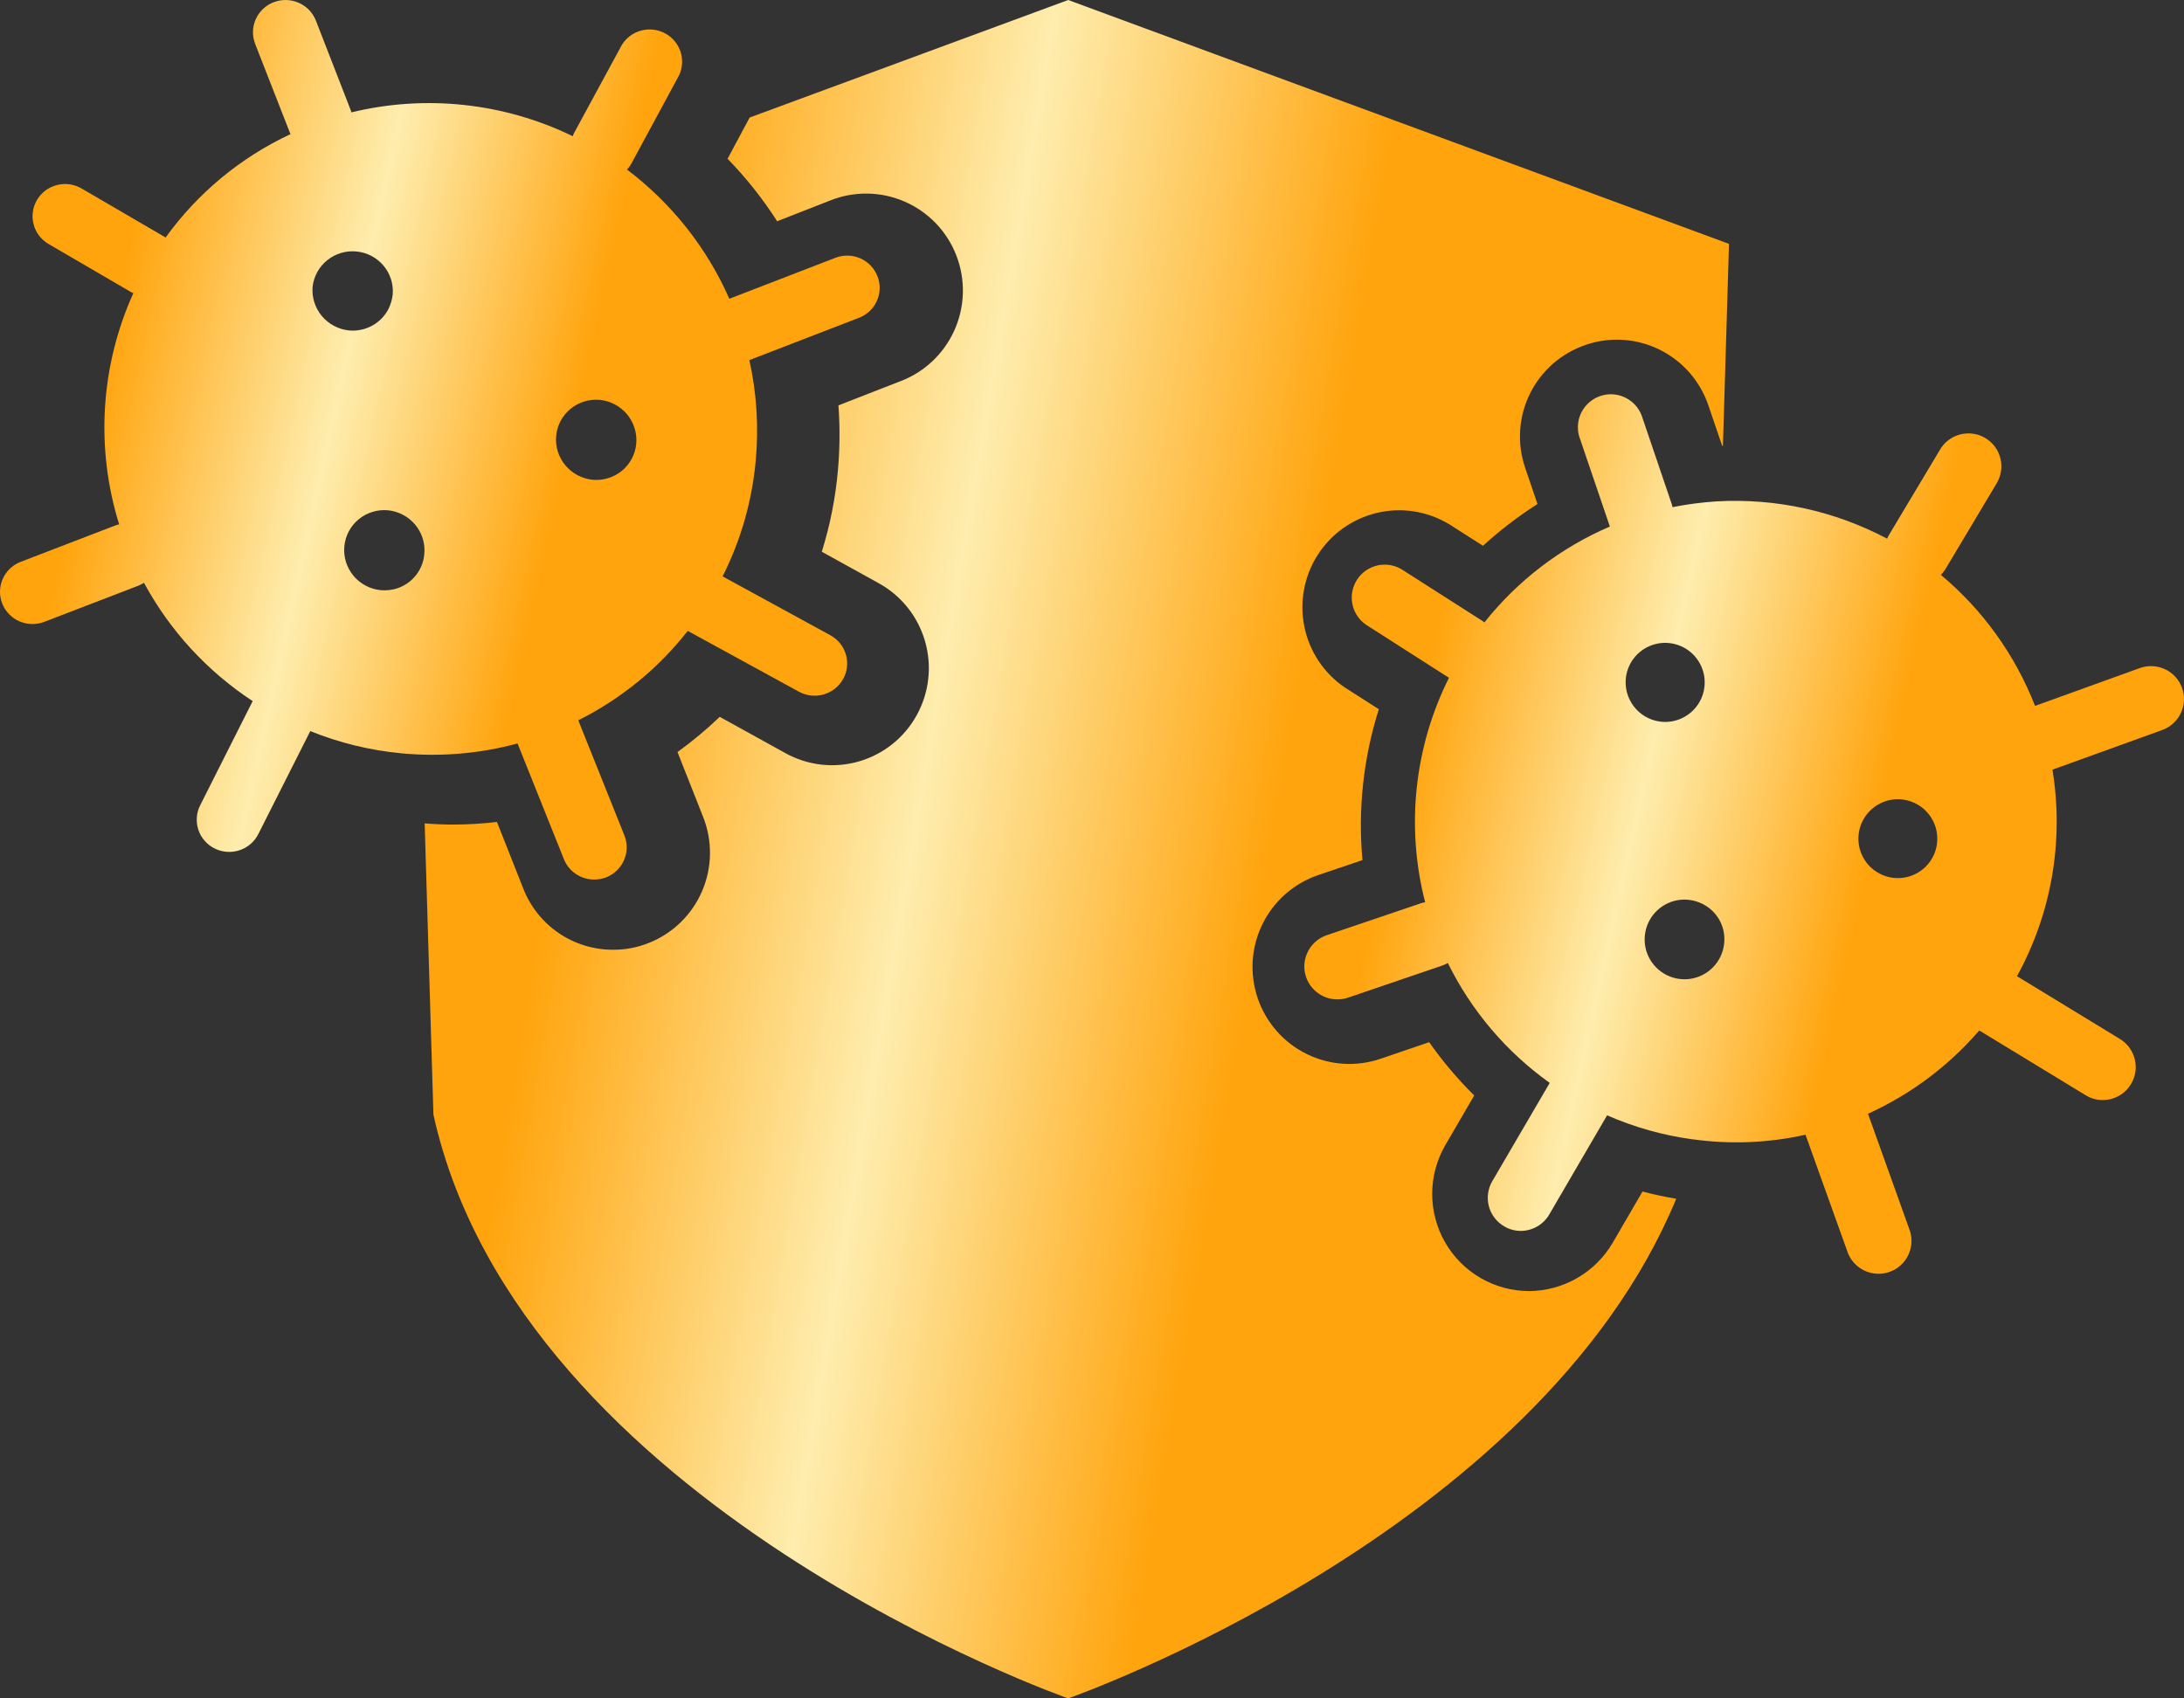
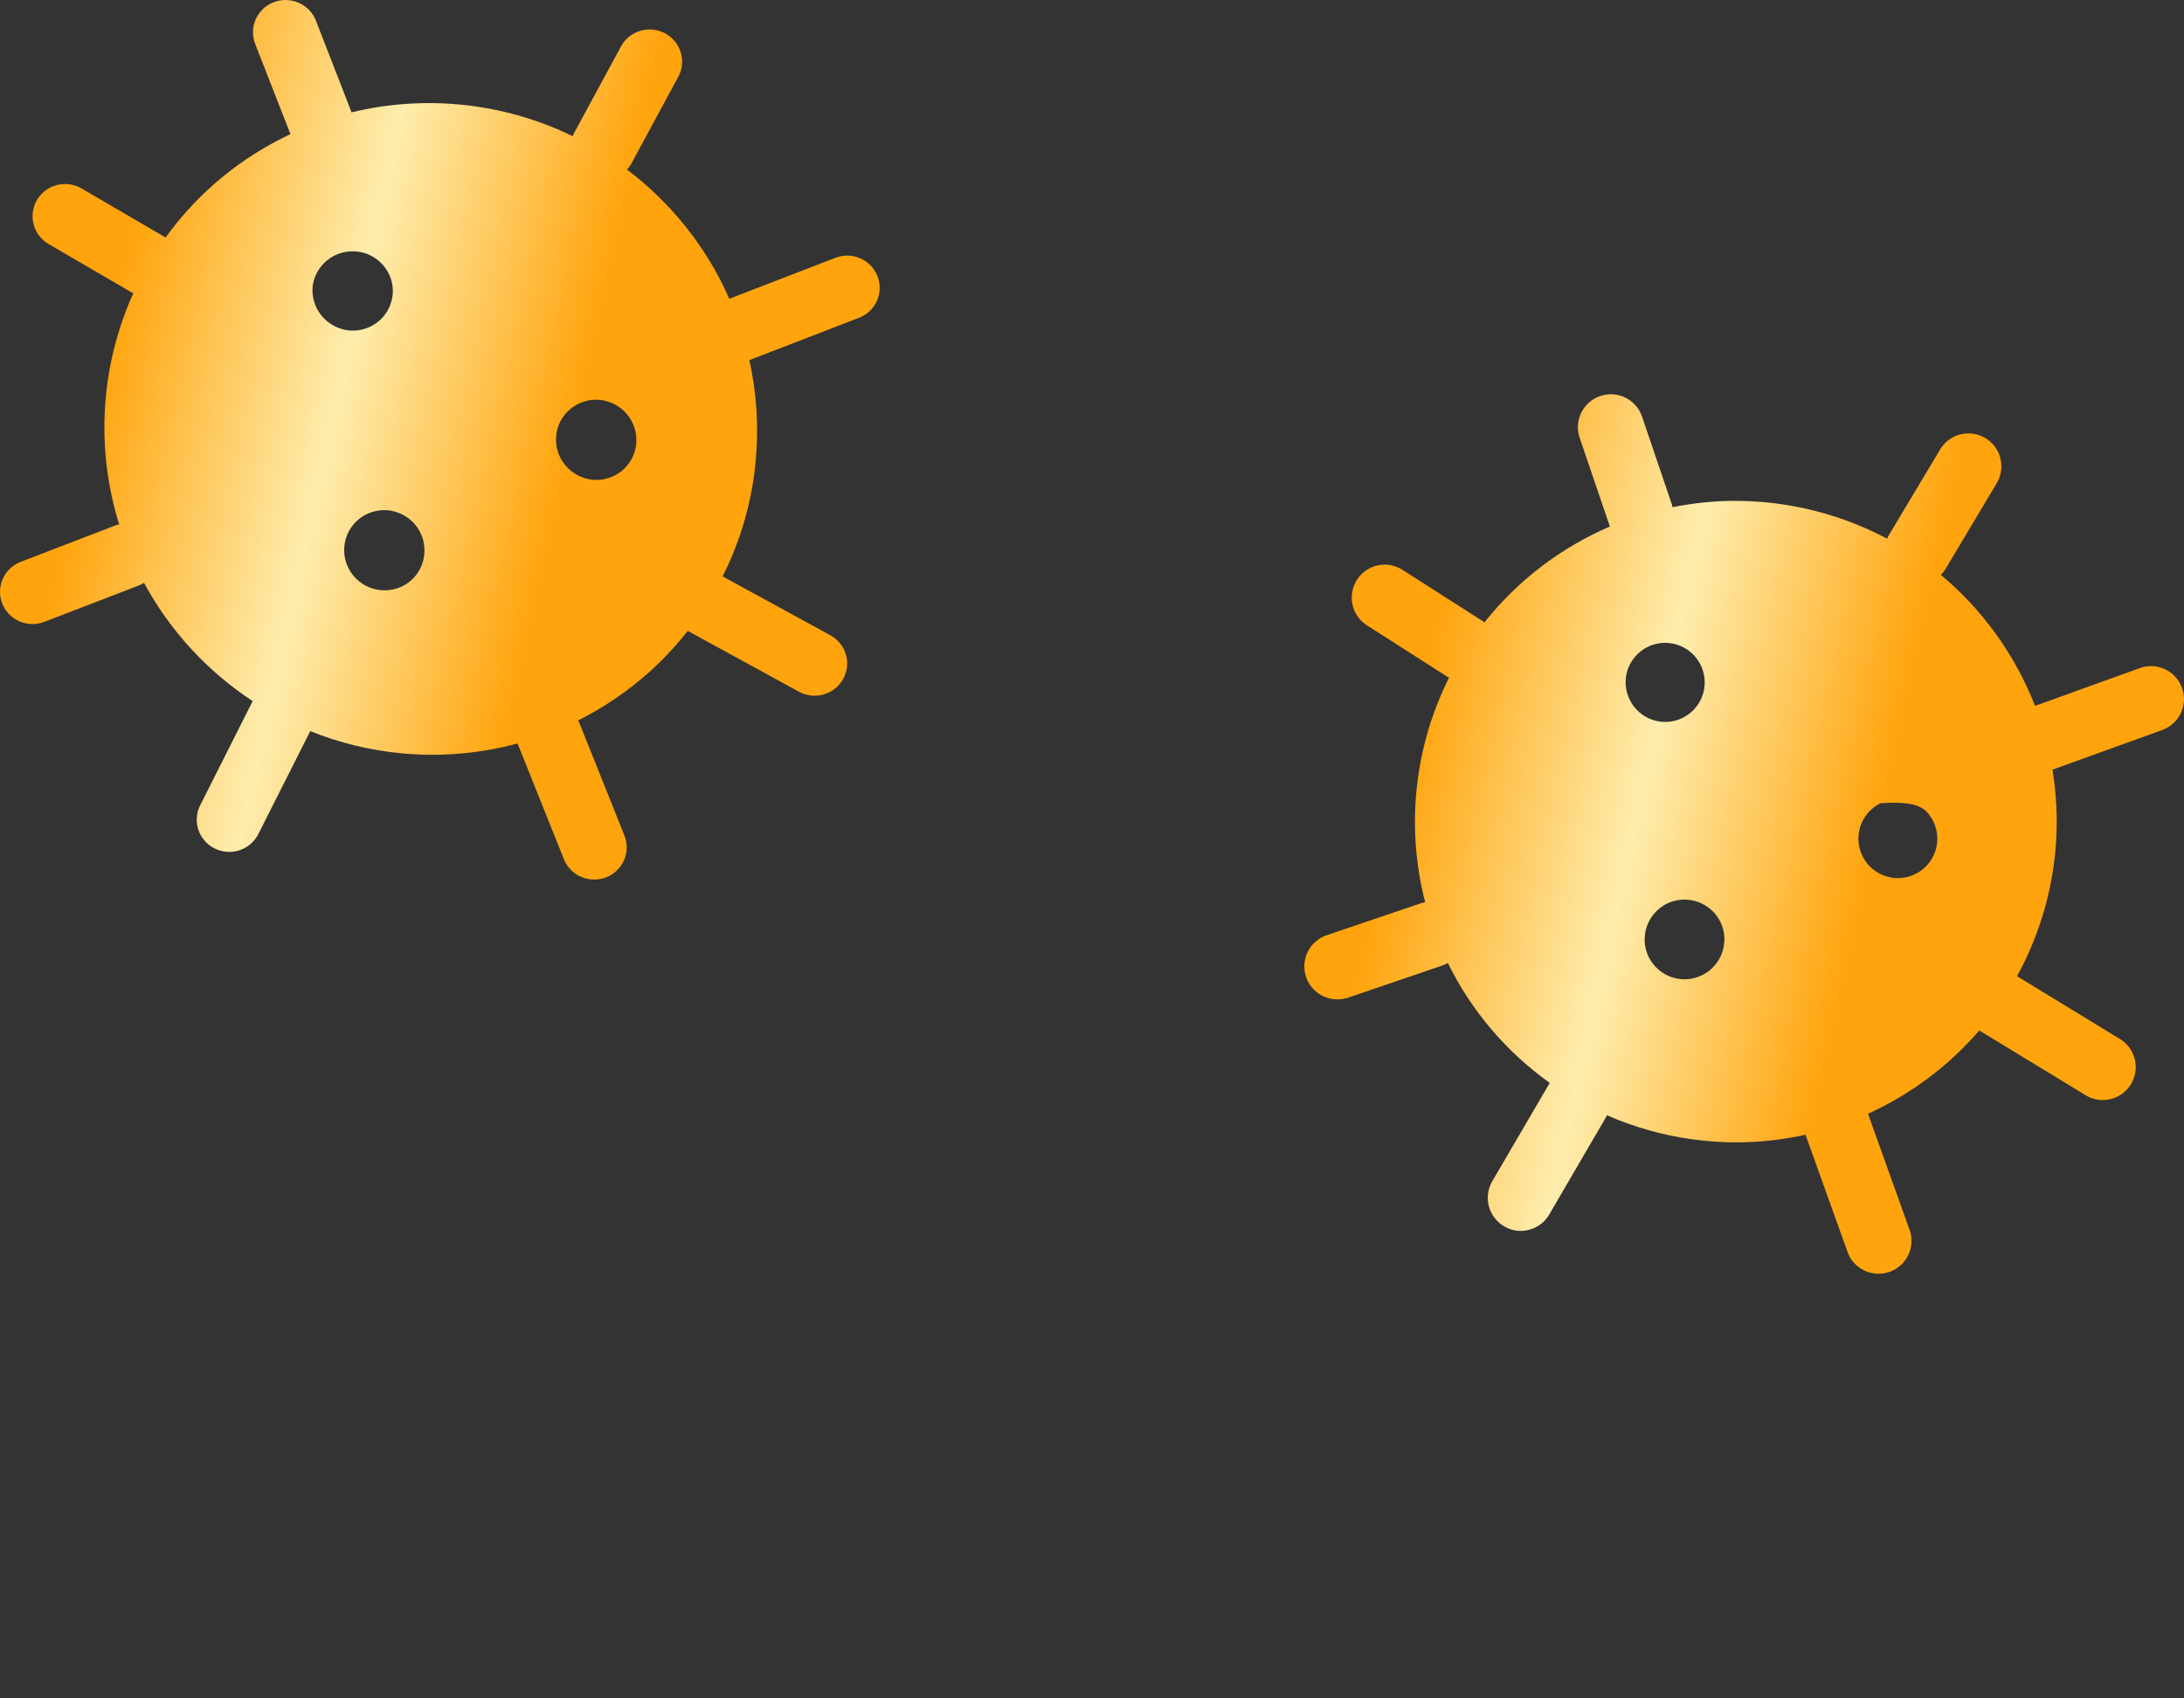
<svg xmlns="http://www.w3.org/2000/svg" width="72" height="56" viewBox="0 0 72 56" fill="none">
  <rect x="0" y="0" width="72" height="56" fill="#333333" stroke="none" />
  <path d="M28.927 9.107C28.876 8.977 28.8 8.858 28.703 8.757C28.607 8.656 28.49 8.575 28.362 8.518C28.233 8.462 28.094 8.431 27.954 8.428C27.813 8.425 27.673 8.449 27.542 8.5L24.044 9.851C23.304 8.171 22.145 6.707 20.675 5.594C20.674 5.594 20.673 5.594 20.672 5.593C20.671 5.592 20.671 5.591 20.671 5.59C20.724 5.535 20.77 5.473 20.808 5.407L21.087 4.889L22.386 2.485C22.502 2.239 22.519 1.958 22.433 1.699C22.347 1.441 22.164 1.226 21.922 1.097C21.68 0.969 21.398 0.937 21.133 1.009C20.869 1.08 20.642 1.25 20.5 1.482L18.918 4.4C18.903 4.429 18.891 4.459 18.884 4.49H18.879C16.617 3.389 14.036 3.111 11.588 3.704H11.584C11.575 3.683 11.571 3.657 11.562 3.632L10.414 0.679C10.311 0.416 10.107 0.204 9.846 0.091C9.586 -0.023 9.29 -0.03 9.025 0.072C8.759 0.174 8.545 0.376 8.431 0.634C8.316 0.892 8.309 1.185 8.412 1.448L9.565 4.396L9.578 4.422C7.933 5.191 6.515 6.366 5.458 7.833C5.445 7.824 5.437 7.816 5.428 7.812L2.689 6.214C2.444 6.071 2.152 6.03 1.877 6.101C1.601 6.171 1.366 6.347 1.221 6.59C1.077 6.833 1.036 7.123 1.107 7.396C1.178 7.668 1.356 7.902 1.601 8.045L4.34 9.642C4.357 9.651 4.378 9.655 4.395 9.664V9.668C3.311 12.068 3.145 14.776 3.928 17.289C3.88 17.299 3.832 17.313 3.787 17.331L0.683 18.525C0.45 18.614 0.256 18.782 0.135 18.999C0.013 19.216 -0.028 19.468 0.019 19.711C0.065 19.955 0.196 20.174 0.388 20.332C0.581 20.491 0.823 20.577 1.073 20.576C1.205 20.576 1.336 20.551 1.459 20.504L4.562 19.311C4.626 19.285 4.688 19.253 4.747 19.217C5.597 20.791 6.828 22.131 8.33 23.117L6.603 26.545C6.538 26.669 6.5 26.806 6.489 26.945C6.478 27.085 6.495 27.226 6.539 27.359C6.583 27.492 6.653 27.615 6.746 27.721C6.838 27.828 6.951 27.915 7.077 27.977C7.203 28.04 7.341 28.077 7.482 28.087C7.623 28.097 7.765 28.079 7.899 28.034C8.033 27.99 8.157 27.919 8.263 27.827C8.37 27.734 8.456 27.622 8.519 27.496L10.229 24.106C11.185 24.493 12.193 24.739 13.221 24.837C13.234 24.837 13.247 24.841 13.26 24.841C14.537 24.959 15.825 24.849 17.062 24.514L18.592 28.333C18.671 28.53 18.808 28.699 18.986 28.818C19.163 28.937 19.372 29 19.587 29C19.723 29.001 19.858 28.976 19.985 28.928C20.249 28.823 20.46 28.619 20.573 28.36C20.685 28.102 20.69 27.809 20.585 27.547L19.064 23.75C20.473 23.045 21.705 22.038 22.673 20.802L26.338 22.807C26.461 22.874 26.596 22.917 26.736 22.933C26.876 22.948 27.018 22.936 27.153 22.898C27.289 22.859 27.415 22.794 27.525 22.707C27.635 22.62 27.727 22.512 27.795 22.39C27.863 22.268 27.906 22.134 27.922 21.995C27.938 21.856 27.926 21.716 27.887 21.582C27.848 21.448 27.783 21.323 27.695 21.213C27.607 21.104 27.498 21.014 27.375 20.946L23.822 19.005C24.426 17.808 24.796 16.51 24.915 15.177C25.016 14.072 24.945 12.957 24.704 11.873L28.318 10.479C28.449 10.429 28.569 10.354 28.67 10.257C28.772 10.161 28.853 10.046 28.91 9.918C28.966 9.791 28.997 9.654 29 9.514C29.003 9.375 28.978 9.237 28.927 9.107ZM10.306 9.451C10.346 9.109 10.52 8.795 10.79 8.578C11.061 8.361 11.407 8.258 11.753 8.292C12.099 8.325 12.419 8.492 12.642 8.757C12.865 9.021 12.975 9.362 12.947 9.706C12.929 9.868 12.884 10.026 12.814 10.173C12.695 10.411 12.507 10.607 12.273 10.736C12.04 10.864 11.773 10.92 11.507 10.896C11.155 10.859 10.832 10.687 10.608 10.417C10.383 10.147 10.275 9.8 10.306 9.451ZM13.988 18.27C13.967 18.524 13.871 18.767 13.712 18.968C13.553 19.169 13.337 19.319 13.092 19.4C12.917 19.456 12.732 19.476 12.548 19.459C12.197 19.423 11.874 19.252 11.65 18.981C11.426 18.71 11.319 18.363 11.352 18.015C11.368 17.843 11.417 17.676 11.498 17.523C11.579 17.37 11.689 17.234 11.823 17.124C11.957 17.013 12.111 16.93 12.278 16.879C12.444 16.828 12.619 16.809 12.792 16.826C12.868 16.833 12.943 16.847 13.015 16.868C13.318 16.951 13.581 17.138 13.759 17.394C13.937 17.65 14.018 17.96 13.988 18.27ZM19.535 15.819C19.184 15.783 18.861 15.611 18.636 15.34C18.412 15.07 18.303 14.723 18.335 14.374C18.35 14.203 18.4 14.035 18.48 13.882C18.561 13.729 18.672 13.594 18.806 13.483C18.939 13.373 19.094 13.29 19.26 13.238C19.427 13.187 19.602 13.169 19.775 13.185C20.126 13.221 20.449 13.393 20.674 13.664C20.898 13.934 21.007 14.281 20.975 14.629C20.96 14.801 20.91 14.969 20.83 15.121C20.749 15.274 20.638 15.41 20.505 15.521C20.371 15.631 20.216 15.714 20.05 15.765C19.883 15.817 19.709 15.835 19.535 15.819Z" fill="url(#paint0_linear_452_743)" />
-   <path d="M57 8.041L56.8 14.7H56.775L56.324 13.379C56.111 12.744 55.706 12.192 55.163 11.801C54.621 11.41 53.97 11.2 53.303 11.2C52.955 11.2 52.61 11.257 52.281 11.37C51.883 11.504 51.515 11.715 51.198 11.991C50.882 12.268 50.623 12.605 50.437 12.982C50.251 13.36 50.141 13.77 50.115 14.19C50.088 14.61 50.145 15.031 50.282 15.429L50.686 16.619C50.049 17.025 49.448 17.486 48.89 17.996L47.767 17.28C47.055 16.852 46.205 16.72 45.397 16.91C44.589 17.101 43.886 17.599 43.439 18.3C42.992 19 42.835 19.848 43.001 20.663C43.167 21.478 43.643 22.196 44.329 22.664L45.456 23.385C44.947 24.991 44.763 26.682 44.916 28.36L43.452 28.855C43.056 28.991 42.69 29.203 42.375 29.481C42.06 29.758 41.803 30.095 41.618 30.473C41.434 30.85 41.325 31.259 41.298 31.679C41.272 32.098 41.328 32.518 41.463 32.916C41.737 33.718 42.318 34.38 43.078 34.753C43.454 34.938 43.863 35.047 44.281 35.074C44.7 35.101 45.119 35.045 45.516 34.909L47.116 34.363C47.557 34.992 48.054 35.58 48.601 36.12L47.648 37.757C47.366 38.243 47.217 38.795 47.215 39.358C47.214 39.92 47.36 40.473 47.639 40.961C47.919 41.449 48.322 41.855 48.807 42.137C49.292 42.419 49.843 42.569 50.405 42.57C50.962 42.568 51.509 42.42 51.992 42.142C52.476 41.864 52.879 41.465 53.162 40.984L54.149 39.287C54.515 39.386 54.885 39.462 55.26 39.526C50.686 50.586 35.215 56 35.215 56C35.215 56 17.157 49.682 14.289 36.755L14 27.149C14.311 27.175 14.626 27.188 14.932 27.188C15.417 27.187 15.901 27.159 16.383 27.102L17.251 29.298C17.484 29.895 17.893 30.407 18.422 30.767C18.951 31.127 19.577 31.318 20.216 31.315C20.62 31.317 21.02 31.24 21.395 31.089C22.18 30.776 22.81 30.163 23.145 29.385C23.48 28.607 23.493 27.728 23.182 26.941L22.335 24.796C22.826 24.442 23.291 24.055 23.727 23.636L25.888 24.83C26.255 25.034 26.658 25.163 27.075 25.211C27.491 25.258 27.913 25.222 28.316 25.106C28.719 24.989 29.095 24.794 29.422 24.532C29.75 24.27 30.022 23.945 30.224 23.577C30.633 22.834 30.731 21.96 30.496 21.145C30.262 20.33 29.714 19.642 28.973 19.232L27.092 18.192C27.366 17.317 27.544 16.415 27.624 15.502C27.687 14.791 27.693 14.077 27.641 13.366L29.654 12.581C30.052 12.435 30.416 12.21 30.727 11.921C31.037 11.631 31.287 11.283 31.461 10.896C31.636 10.508 31.731 10.09 31.743 9.666C31.754 9.241 31.681 8.818 31.527 8.422C31.374 8.026 31.143 7.665 30.849 7.359C30.554 7.054 30.202 6.81 29.812 6.642C29.423 6.475 29.004 6.386 28.58 6.383C28.156 6.379 27.736 6.46 27.343 6.621L25.62 7.295C25.147 6.555 24.599 5.865 23.986 5.235L24.714 3.875L35.215 0L57 8.041Z" fill="url(#paint1_linear_452_743)" />
-   <path d="M71.935 22.68C71.837 22.409 71.636 22.188 71.375 22.066C71.114 21.944 70.815 21.93 70.544 22.028L67.089 23.275C66.435 21.597 65.368 20.111 63.986 18.956C64.037 18.901 64.083 18.843 64.125 18.782L65.803 15.971C65.883 15.848 65.937 15.71 65.963 15.566C65.989 15.422 65.985 15.274 65.952 15.132C65.919 14.989 65.858 14.854 65.771 14.736C65.685 14.618 65.576 14.518 65.45 14.443C65.324 14.368 65.185 14.319 65.04 14.3C64.894 14.28 64.747 14.29 64.606 14.329C64.464 14.367 64.332 14.434 64.218 14.525C64.103 14.616 64.008 14.729 63.938 14.858L62.256 17.669C62.239 17.7 62.23 17.73 62.213 17.761C60.489 16.848 58.549 16.422 56.602 16.531C56.11 16.562 55.62 16.626 55.137 16.722C55.133 16.694 55.127 16.667 55.119 16.64L54.12 13.698C54.019 13.435 53.821 13.222 53.566 13.103C53.312 12.983 53.021 12.967 52.755 13.058C52.489 13.149 52.268 13.339 52.139 13.588C52.01 13.838 51.983 14.128 52.064 14.398L53.064 17.335C53.064 17.344 53.067 17.353 53.072 17.361C51.452 18.057 50.031 19.144 48.935 20.524C48.923 20.512 48.91 20.5 48.895 20.489L46.27 18.812C46.15 18.729 46.014 18.67 45.871 18.64C45.728 18.61 45.58 18.61 45.437 18.638C45.293 18.667 45.157 18.724 45.036 18.807C44.915 18.889 44.812 18.995 44.734 19.119C44.655 19.242 44.602 19.38 44.578 19.524C44.553 19.669 44.559 19.816 44.593 19.958C44.627 20.101 44.69 20.235 44.777 20.352C44.865 20.469 44.975 20.568 45.101 20.642L47.722 22.319C47.739 22.332 47.757 22.332 47.77 22.345C46.622 24.637 46.343 27.267 46.983 29.749C46.934 29.757 46.886 29.768 46.84 29.784L43.741 30.835C43.496 30.918 43.289 31.084 43.156 31.305C43.023 31.526 42.973 31.787 43.014 32.041C43.056 32.296 43.187 32.527 43.384 32.694C43.581 32.861 43.831 32.952 44.089 32.952C44.208 32.952 44.327 32.933 44.441 32.895L47.539 31.839C47.606 31.817 47.67 31.787 47.731 31.752C48.506 33.328 49.661 34.686 51.09 35.706L49.195 38.948C49.123 39.071 49.077 39.207 49.057 39.349C49.038 39.49 49.047 39.634 49.083 39.772C49.119 39.91 49.182 40.039 49.269 40.153C49.355 40.267 49.463 40.362 49.587 40.434C49.752 40.534 49.941 40.586 50.134 40.586C50.324 40.585 50.51 40.535 50.675 40.441C50.84 40.346 50.977 40.211 51.073 40.047L52.981 36.775C53.877 37.168 54.824 37.434 55.793 37.566H55.81C57.047 37.739 58.304 37.687 59.522 37.414L60.891 41.233C60.935 41.374 61.006 41.504 61.101 41.616C61.196 41.728 61.313 41.82 61.444 41.885C61.575 41.951 61.719 41.989 61.866 41.998C62.012 42.007 62.159 41.986 62.297 41.936C62.436 41.886 62.562 41.809 62.67 41.709C62.778 41.609 62.864 41.488 62.923 41.354C62.983 41.219 63.014 41.074 63.016 40.928C63.018 40.781 62.99 40.635 62.934 40.499L61.582 36.723C62.99 36.084 64.241 35.147 65.251 33.977L68.754 36.11C68.923 36.216 69.119 36.272 69.319 36.271C69.556 36.272 69.788 36.195 69.977 36.051C70.167 35.908 70.304 35.707 70.368 35.478C70.433 35.249 70.42 35.006 70.332 34.785C70.245 34.564 70.087 34.378 69.884 34.255L66.494 32.187C67.636 30.112 68.047 27.714 67.663 25.378L71.283 24.07C71.554 23.972 71.775 23.77 71.897 23.51C72.019 23.249 72.033 22.95 71.935 22.68ZM53.603 22.328C53.637 22.072 53.746 21.832 53.916 21.639C54.087 21.445 54.311 21.306 54.561 21.24C54.81 21.174 55.073 21.183 55.317 21.267C55.562 21.351 55.775 21.505 55.932 21.71C56.088 21.915 56.18 22.162 56.196 22.419C56.212 22.677 56.152 22.933 56.022 23.156C55.892 23.379 55.699 23.558 55.467 23.672C55.235 23.785 54.975 23.827 54.72 23.792C54.378 23.744 54.069 23.564 53.86 23.289C53.651 23.015 53.558 22.669 53.603 22.328ZM56.836 31.144C56.8 31.424 56.674 31.685 56.478 31.888C56.282 32.091 56.025 32.226 55.746 32.272C55.467 32.318 55.181 32.272 54.93 32.142C54.679 32.013 54.477 31.806 54.352 31.552C54.228 31.298 54.19 31.011 54.242 30.733C54.294 30.456 54.434 30.202 54.642 30.011C54.849 29.819 55.113 29.699 55.394 29.669C55.675 29.64 55.958 29.701 56.202 29.845C56.424 29.974 56.604 30.166 56.717 30.398C56.83 30.629 56.871 30.889 56.836 31.144ZM63.855 27.833C63.82 28.087 63.71 28.326 63.539 28.518C63.368 28.71 63.144 28.847 62.895 28.911C62.646 28.976 62.384 28.966 62.141 28.881C61.898 28.797 61.685 28.643 61.53 28.438C61.375 28.233 61.284 27.987 61.269 27.73C61.253 27.474 61.314 27.218 61.444 26.997C61.574 26.775 61.767 26.596 61.998 26.484C62.229 26.371 62.488 26.329 62.743 26.364C63.085 26.412 63.395 26.593 63.603 26.868C63.812 27.144 63.903 27.491 63.855 27.833Z" fill="url(#paint2_linear_452_743)" />
+   <path d="M71.935 22.68C71.837 22.409 71.636 22.188 71.375 22.066C71.114 21.944 70.815 21.93 70.544 22.028L67.089 23.275C66.435 21.597 65.368 20.111 63.986 18.956C64.037 18.901 64.083 18.843 64.125 18.782L65.803 15.971C65.883 15.848 65.937 15.71 65.963 15.566C65.989 15.422 65.985 15.274 65.952 15.132C65.919 14.989 65.858 14.854 65.771 14.736C65.685 14.618 65.576 14.518 65.45 14.443C65.324 14.368 65.185 14.319 65.04 14.3C64.894 14.28 64.747 14.29 64.606 14.329C64.464 14.367 64.332 14.434 64.218 14.525C64.103 14.616 64.008 14.729 63.938 14.858L62.256 17.669C62.239 17.7 62.23 17.73 62.213 17.761C60.489 16.848 58.549 16.422 56.602 16.531C56.11 16.562 55.62 16.626 55.137 16.722C55.133 16.694 55.127 16.667 55.119 16.64L54.12 13.698C54.019 13.435 53.821 13.222 53.566 13.103C53.312 12.983 53.021 12.967 52.755 13.058C52.489 13.149 52.268 13.339 52.139 13.588C52.01 13.838 51.983 14.128 52.064 14.398L53.064 17.335C53.064 17.344 53.067 17.353 53.072 17.361C51.452 18.057 50.031 19.144 48.935 20.524C48.923 20.512 48.91 20.5 48.895 20.489L46.27 18.812C46.15 18.729 46.014 18.67 45.871 18.64C45.728 18.61 45.58 18.61 45.437 18.638C45.293 18.667 45.157 18.724 45.036 18.807C44.915 18.889 44.812 18.995 44.734 19.119C44.655 19.242 44.602 19.38 44.578 19.524C44.553 19.669 44.559 19.816 44.593 19.958C44.627 20.101 44.69 20.235 44.777 20.352C44.865 20.469 44.975 20.568 45.101 20.642L47.722 22.319C47.739 22.332 47.757 22.332 47.77 22.345C46.622 24.637 46.343 27.267 46.983 29.749C46.934 29.757 46.886 29.768 46.84 29.784L43.741 30.835C43.496 30.918 43.289 31.084 43.156 31.305C43.023 31.526 42.973 31.787 43.014 32.041C43.056 32.296 43.187 32.527 43.384 32.694C43.581 32.861 43.831 32.952 44.089 32.952C44.208 32.952 44.327 32.933 44.441 32.895L47.539 31.839C47.606 31.817 47.67 31.787 47.731 31.752C48.506 33.328 49.661 34.686 51.09 35.706L49.195 38.948C49.123 39.071 49.077 39.207 49.057 39.349C49.038 39.49 49.047 39.634 49.083 39.772C49.119 39.91 49.182 40.039 49.269 40.153C49.355 40.267 49.463 40.362 49.587 40.434C49.752 40.534 49.941 40.586 50.134 40.586C50.324 40.585 50.51 40.535 50.675 40.441C50.84 40.346 50.977 40.211 51.073 40.047L52.981 36.775C53.877 37.168 54.824 37.434 55.793 37.566H55.81C57.047 37.739 58.304 37.687 59.522 37.414L60.891 41.233C60.935 41.374 61.006 41.504 61.101 41.616C61.196 41.728 61.313 41.82 61.444 41.885C61.575 41.951 61.719 41.989 61.866 41.998C62.012 42.007 62.159 41.986 62.297 41.936C62.436 41.886 62.562 41.809 62.67 41.709C62.778 41.609 62.864 41.488 62.923 41.354C62.983 41.219 63.014 41.074 63.016 40.928C63.018 40.781 62.99 40.635 62.934 40.499L61.582 36.723C62.99 36.084 64.241 35.147 65.251 33.977L68.754 36.11C68.923 36.216 69.119 36.272 69.319 36.271C69.556 36.272 69.788 36.195 69.977 36.051C70.167 35.908 70.304 35.707 70.368 35.478C70.433 35.249 70.42 35.006 70.332 34.785C70.245 34.564 70.087 34.378 69.884 34.255L66.494 32.187C67.636 30.112 68.047 27.714 67.663 25.378L71.283 24.07C71.554 23.972 71.775 23.77 71.897 23.51C72.019 23.249 72.033 22.95 71.935 22.68ZM53.603 22.328C53.637 22.072 53.746 21.832 53.916 21.639C54.087 21.445 54.311 21.306 54.561 21.24C54.81 21.174 55.073 21.183 55.317 21.267C55.562 21.351 55.775 21.505 55.932 21.71C56.088 21.915 56.18 22.162 56.196 22.419C56.212 22.677 56.152 22.933 56.022 23.156C55.892 23.379 55.699 23.558 55.467 23.672C55.235 23.785 54.975 23.827 54.72 23.792C54.378 23.744 54.069 23.564 53.86 23.289C53.651 23.015 53.558 22.669 53.603 22.328ZM56.836 31.144C56.8 31.424 56.674 31.685 56.478 31.888C56.282 32.091 56.025 32.226 55.746 32.272C55.467 32.318 55.181 32.272 54.93 32.142C54.679 32.013 54.477 31.806 54.352 31.552C54.228 31.298 54.19 31.011 54.242 30.733C54.294 30.456 54.434 30.202 54.642 30.011C54.849 29.819 55.113 29.699 55.394 29.669C55.675 29.64 55.958 29.701 56.202 29.845C56.424 29.974 56.604 30.166 56.717 30.398C56.83 30.629 56.871 30.889 56.836 31.144ZM63.855 27.833C63.82 28.087 63.71 28.326 63.539 28.518C63.368 28.71 63.144 28.847 62.895 28.911C62.646 28.976 62.384 28.966 62.141 28.881C61.898 28.797 61.685 28.643 61.53 28.438C61.375 28.233 61.284 27.987 61.269 27.73C61.253 27.474 61.314 27.218 61.444 26.997C61.574 26.775 61.767 26.596 61.998 26.484C63.085 26.412 63.395 26.593 63.603 26.868C63.812 27.144 63.903 27.491 63.855 27.833Z" fill="url(#paint2_linear_452_743)" />
  <defs>
    <linearGradient id="paint0_linear_452_743" x1="7.659" y1="-7.165" x2="22.88" y2="-3.785" gradientUnits="userSpaceOnUse">
      <stop stop-color="#FFA40D" />
      <stop offset="0.5" stop-color="#FEEDAE" />
      <stop offset="1" stop-color="#FFA40D" />
    </linearGradient>
    <linearGradient id="paint1_linear_452_743" x1="25.356" y1="-13.835" x2="48.369" y2="-9.911" gradientUnits="userSpaceOnUse">
      <stop stop-color="#FFA40D" />
      <stop offset="0.5" stop-color="#FEEDAE" />
      <stop offset="1" stop-color="#FFA40D" />
    </linearGradient>
    <linearGradient id="paint2_linear_452_743" x1="50.659" y1="5.835" x2="65.88" y2="9.215" gradientUnits="userSpaceOnUse">
      <stop stop-color="#FFA40D" />
      <stop offset="0.5" stop-color="#FEEDAE" />
      <stop offset="1" stop-color="#FFA40D" />
    </linearGradient>
  </defs>
</svg>